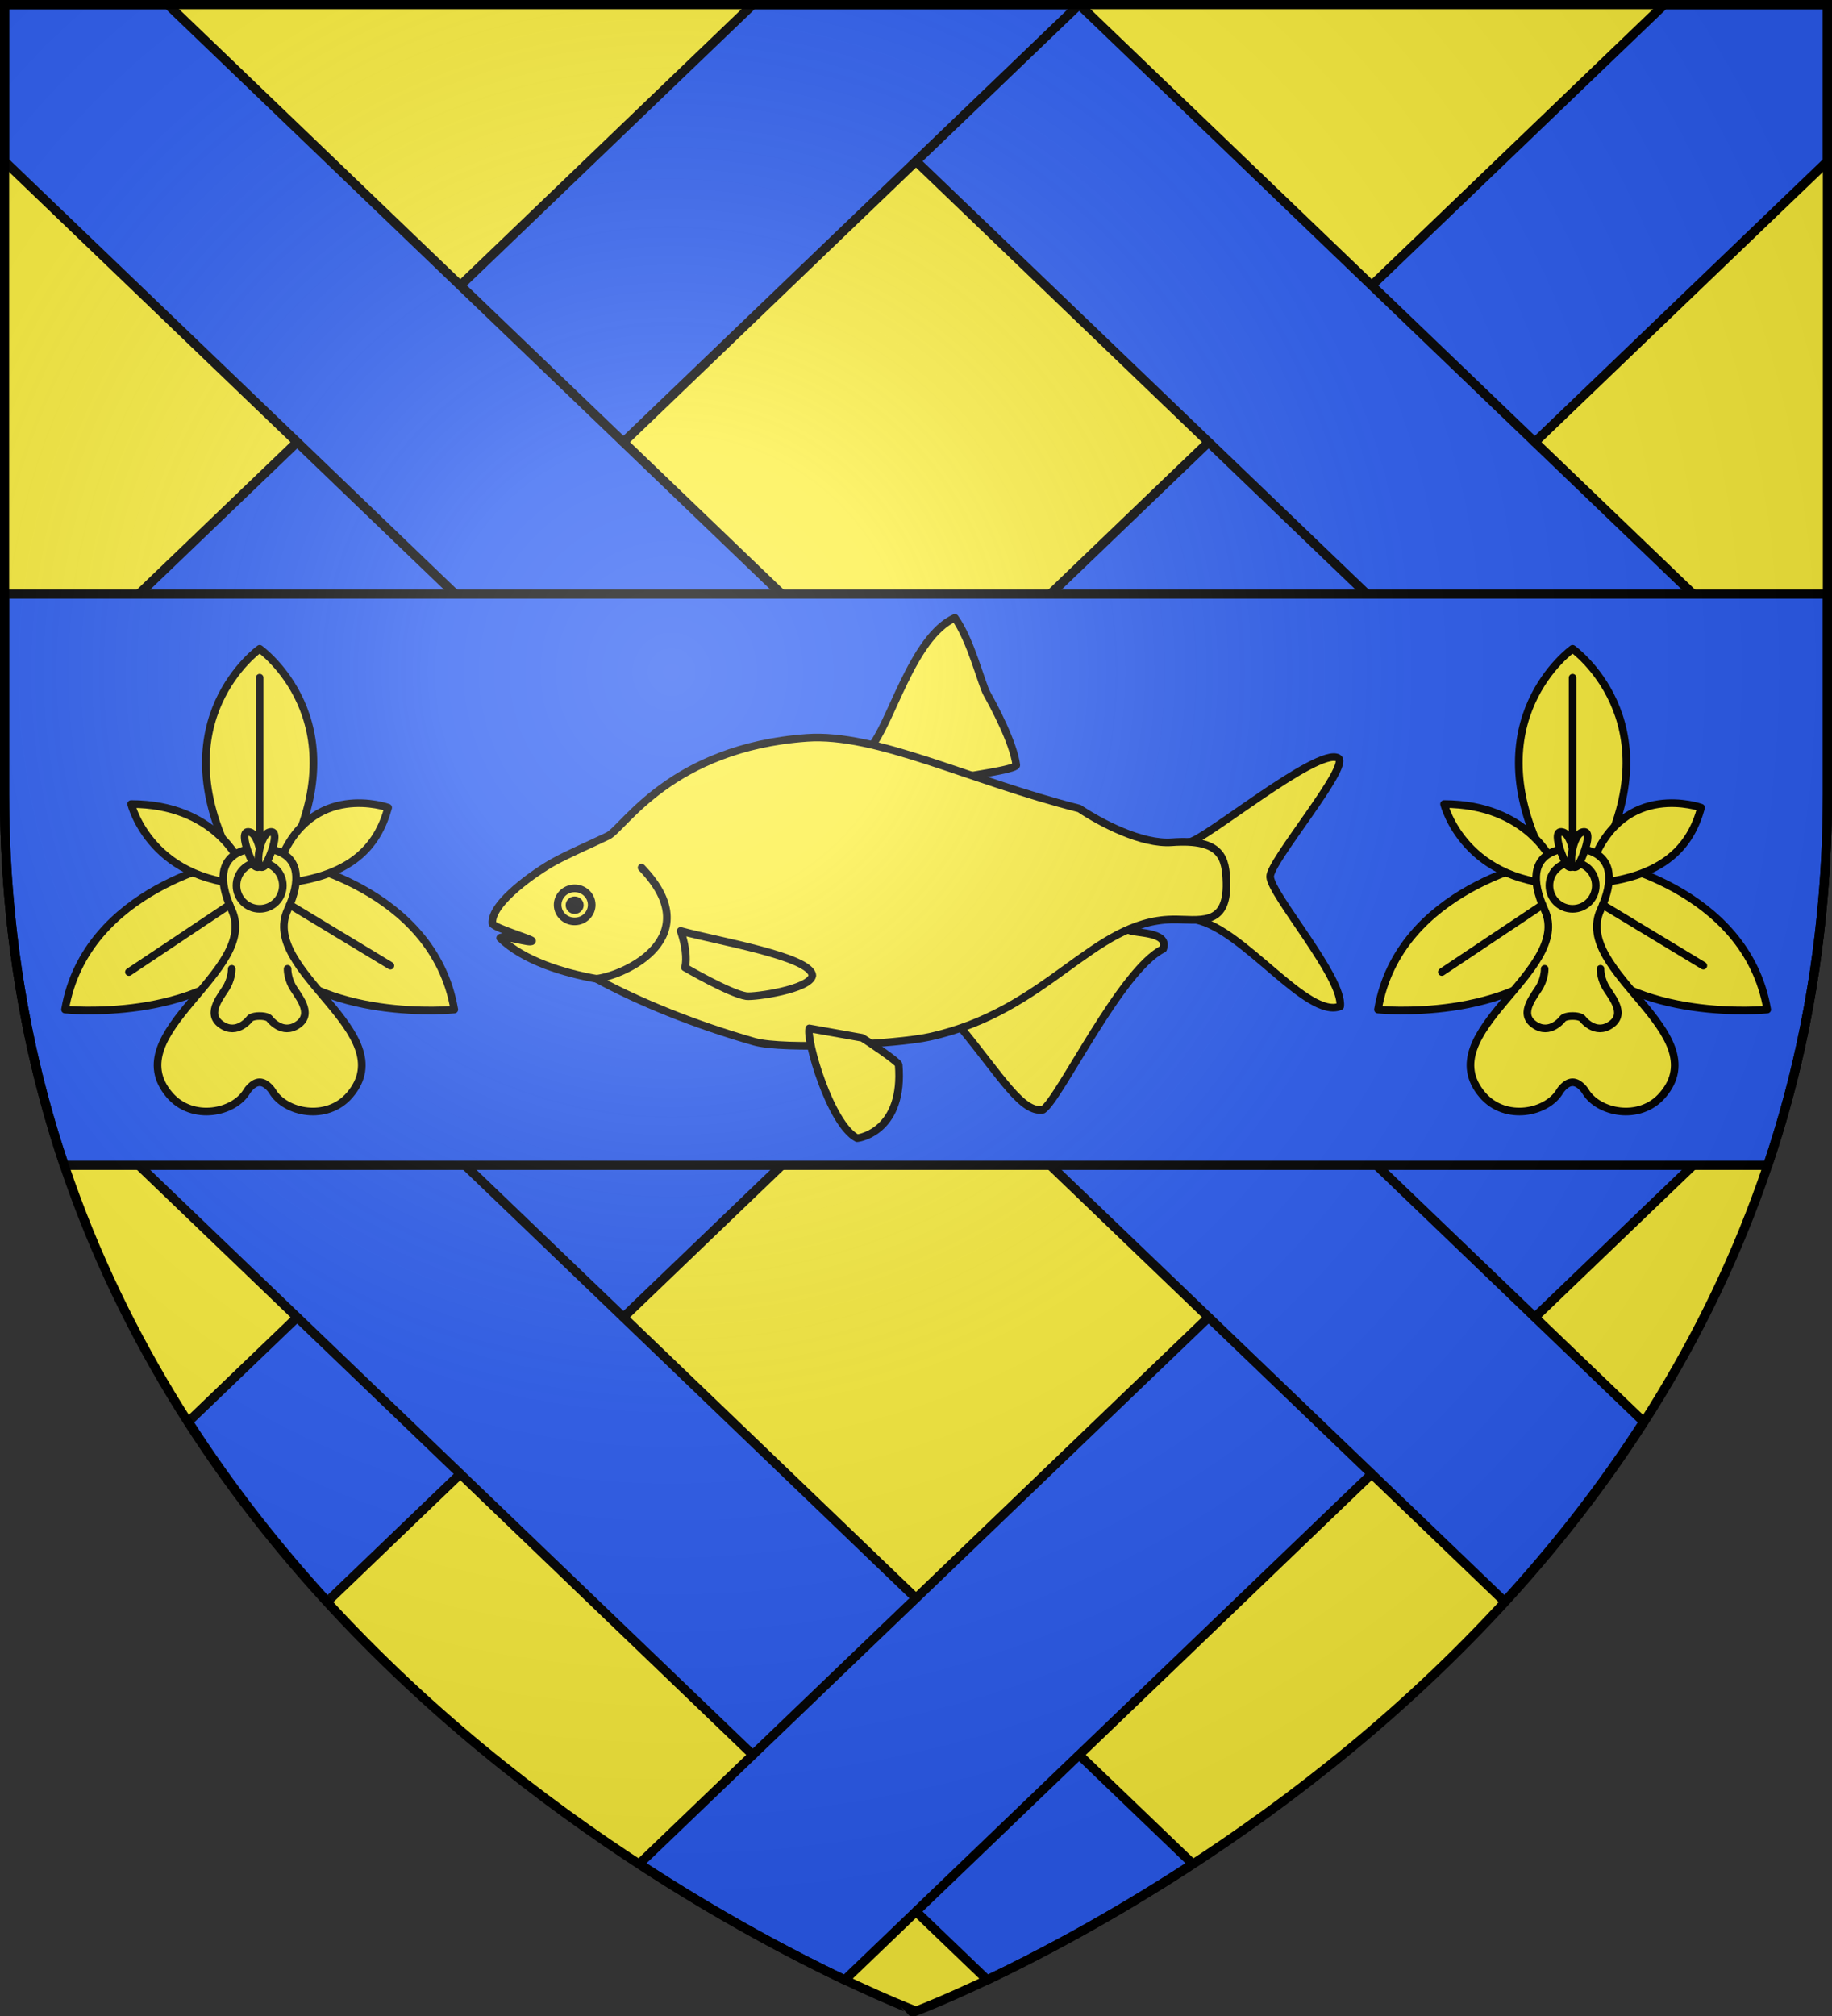
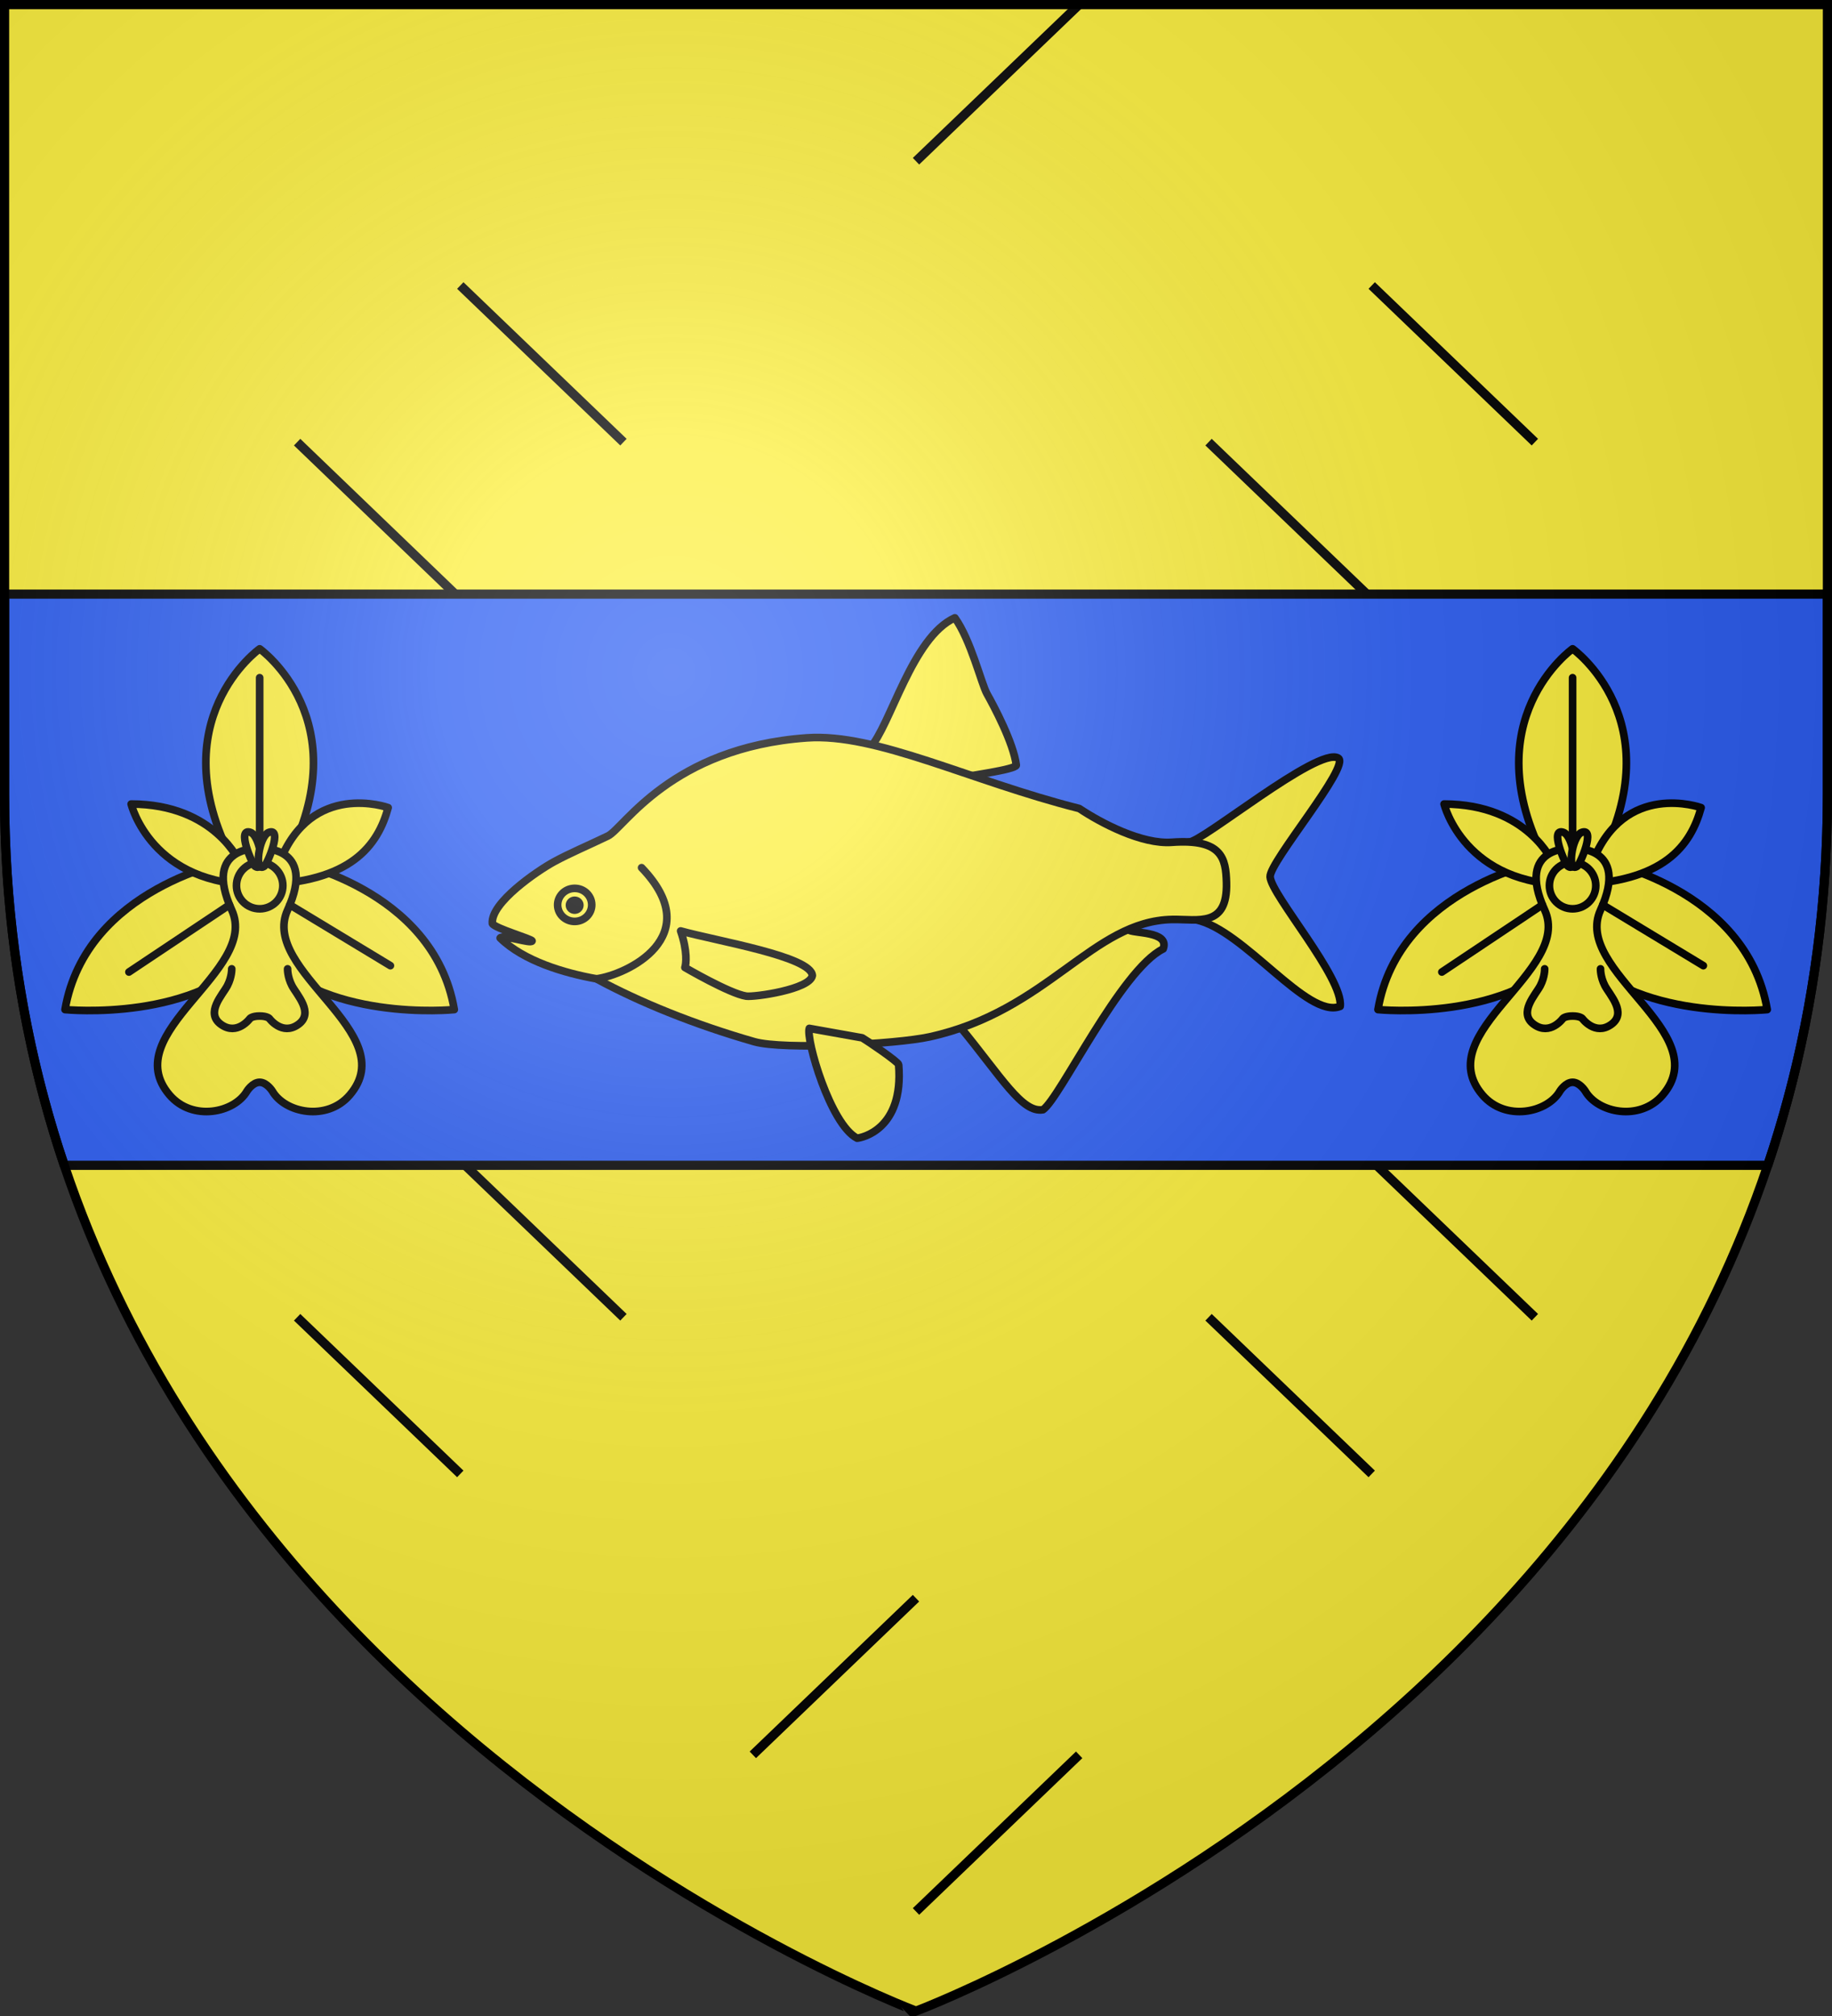
<svg xmlns="http://www.w3.org/2000/svg" xmlns:xlink="http://www.w3.org/1999/xlink" width="600" height="660">
  <rect width="100%" height="100%" fill="#333333" stroke="none" />
  <radialGradient id="c" cx="220" cy="220" r="405" gradientUnits="userSpaceOnUse">
    <stop offset="0" stop-color="#fff" stop-opacity=".31" />
    <stop offset=".19" stop-color="#fff" stop-opacity=".25" />
    <stop offset=".6" stop-color="#6b6b6b" stop-opacity=".125" />
    <stop offset="1" stop-opacity=".125" />
  </radialGradient>
  <path fill="#fcef3c" d="M1.5 1.5h597V260c0 286.31-298.5 398.5-298.5 398.5S1.5 546.31 1.5 260z" />
-   <path fill="#2b5df2" stroke="#000" stroke-linecap="round" stroke-linejoin="round" stroke-width="3" d="M1.5 1.5v51.313l95.813 91.94L1.5 236.723v23.282c0 31.86 3.737 61.572 10.344 89.22l85.469 82.033-35.625 34.188c13.851 21.583 29.314 41.176 45.53 58.876l43.532-41.782 95.813 91.97-37.188 35.689c26.99 17.667 50.791 30.129 67.281 38L300 625.793l23.344 22.406c16.49-7.871 40.291-20.333 67.281-38l-37.187-35.689 95.812-91.97 43.531 41.782c16.217-17.7 31.68-37.293 45.532-58.876l-35.625-34.188 85.468-82.033c6.607-27.648 10.344-57.36 10.344-89.22v-23.282l-95.812-91.97 95.812-91.94V1.5h-53.437L449.25 93.47 353.438 1.5H246.563L150.75 93.47 54.938 1.5zM300 52.782l95.813 91.97L300 236.724l-95.812-91.97zM150.719 196.066l95.844 91.94-95.813 91.97-95.812-91.97zm298.562 0 95.782 91.94-95.813 91.97-95.812-91.97zM300 339.287l95.813 91.97L300 523.229l-95.812-91.97z" />
  <path fill="none" stroke="#000" stroke-width="3" d="M300 339.281 353.438 288m191.625 0 53.437-51.281M8.426 332.635 54.937 288M300 52.781 353.437 1.5m149.25 429.75-53.437-51.281m0 102.562-53.438-51.281M300 625.781l53.437-51.281m-106.875 0L300 523.219M150.75 482.53 97.312 431.25m53.438-51.281 53.437 51.281m298.5-286.5L449.25 93.469m.031 102.593-53.469-51.312M246.562 288 300 236.72M97.312 144.75l53.407 51.312m.031-102.593 53.437 51.281" />
  <path fill="#2b5df2" stroke="#000" stroke-linecap="round" stroke-linejoin="round" stroke-width="3" d="M1.5 194.5v65.459c0 44.675 7.272 85.11 19.543 121.541h557.914c12.271-36.43 19.543-76.866 19.543-121.541V194.5z" />
  <g fill="none" stroke="#000" stroke-linecap="round" stroke-linejoin="round" stroke-width="8.561">
    <g fill="#fcef3c" fill-rule="evenodd">
      <path d="M534.326 1226.568c13.674 1.436 147.325-103.003 169.754-89.483 14.542 8.765-80.457 114.442-79.868 131.006.73 20.508 79.254 115.557 74.551 147.255-37.216 13.672-105.388-88.671-158.828-101.35 36.952-5.024 15.482-31.973 15.482-46.012 0-19.365 17.708-32.276-21.09-41.416M463.335 1322.815c4.504 4.932 47.006 2.465 38.787 22.738-48.176 22.074-120.43 164.41-139.607 176.465-23.56 3.287-45.03-37.018-90.208-95.246 31.231-4.93 159.025-97.931 191.028-103.957M179.288 1111.882c24.19-24.683 50.732-123.12 99.519-143.653 17.278 25.423 27.75 74.802 33.598 85.935 7.327 13.946 28.375 55.954 30.764 81.148-1.48 4.936-56.597 10.607-61.533 12.088-10.974-5.789-69.836-27.559-102.348-35.518" transform="matrix(.292 -.008 .008 .292 223.564 -78.229)" />
      <path d="M-248.904 1296.562c-1.681-23.382 52.237-57.733 70.738-67.21 17.844-9.141 38.97-17.267 61.516-27.402 18.003-8.093 73.12-97.04 225.848-103.768 78.264-3.448 181.319 53.135 303.165 87.49 24.416 17.296 69.198 42.21 102.75 40.694 56.627-2.56 60.023 19.881 60.023 46.797 0 50.877-33.12 39.926-62.057 39.676-89.616-.772-141.534 98.615-275.697 124.115-37.975 7.218-163.66 10.322-196.346 0-66.625-21.04-128.195-48.112-174.981-75.283-35.875-7.448-81.13-22.19-106.688-48.673 2.89-4.284 34.621 7.895 35.699 4.256.581-1.963-41.616-15.358-43.97-20.692" transform="matrix(.292 -.008 .008 .292 223.564 -78.229)" />
    </g>
    <path d="M-136.976 1278.16c0 10.233-8.554 18.528-19.106 18.528s-19.106-8.295-19.106-18.528 8.554-18.527 19.106-18.527 19.106 8.295 19.106 18.527" transform="matrix(.292 -.008 .008 .292 223.564 -78.229)" />
    <path fill="#000" stroke="none" d="M191.15 296.267c.044 1.578-1.24 2.894-2.865 2.938s-2.978-1.199-3.021-2.777 1.24-2.894 2.865-2.938 2.979 1.199 3.022 2.777" />
    <path fill="#fcef3c" fill-rule="evenodd" d="M162.099 1435.937c5.38 3.363 40.02 28.149 40.02 31.176 4.036 73.314-44.51 80.973-48.865 81.067-29.595-16.143-54.532-112.68-50.16-124.451zM-38.117 1310.607c39.95 12.365 145.756 32.66 146.231 54.063-2.977 15.378-65.566 22.526-74.675 21.008-18.548-3.33-67.884-33.981-67.884-33.981 1.427-3.805 3.624-17.783-3.672-41.09" transform="matrix(.292 -.008 .008 .292 223.564 -78.229)" />
    <path d="M-79.948 1238.545c72.293 79.426-20.705 119.797-53.997 123.126" transform="matrix(.292 -.008 .008 .292 223.564 -78.229)" />
  </g>
  <g id="a" fill="none" stroke="#000" stroke-linecap="round" stroke-linejoin="round" stroke-width="4.928">
    <path fill="#fcef3c" d="M-749.005 282.658c13.462-78.925 108.226-96.083 108.226-96.083-47.25-90.54 17.498-136.417 17.498-136.417s64.749 45.877 17.499 136.417c0 0 94.763 17.158 108.226 96.083 0 0-86.845 8.711-125.725-39.859-38.88 48.57-125.724 39.86-125.724 39.86" transform="matrix(.507 0 0 .508 401.045 186.927)" />
    <path fill="#fcef3c" d="M-706.299 150.204s13.024 53.19 83.019 51.945c59.392-1.056 76.418-25.605 83.018-49.626 0 0-49.759-17.95-70.348 35.636h-25.34s-15.974-37.9-70.349-37.955" transform="matrix(.507 0 0 .508 401.045 186.927)" />
    <path fill="#fcef3c" d="M-605.252 218.518c-18.042 39.413 74.674 78.908 40.191 119.167-14.79 17.267-41.934 11.537-50.037-2.498 0 0-3.563-5.675-8.182-5.675s-8.183 5.675-8.183 5.675c-8.103 14.035-35.248 19.765-50.037 2.498-34.483-40.259 58.233-79.754 40.191-119.167-19.225-41.997 18.029-39.757 18.029-39.757s37.253-2.24 18.028 39.757" transform="matrix(.507 0 0 .508 401.045 186.927)" />
    <path d="M-608.3 202.743c0 8.273-6.707 14.98-14.98 14.98s-14.98-6.707-14.98-14.98 6.706-14.98 14.98-14.98c8.273 0 14.98 6.706 14.98 14.98" transform="matrix(.507 0 0 .508 401.045 186.927)" />
    <path fill="#fcef3c" d="M-626.326 190.24c6.945 5.023 3.577-19.375-2.8-21.745-9.337-3.469.963 20.417 2.8 21.745" transform="matrix(.507 0 0 .508 401.045 186.927)" />
    <path fill="#fcef3c" d="M-620.235 190.24c-6.945 5.023-3.577-19.375 2.8-21.745 9.337-3.469-.963 20.417-2.8 21.745" transform="matrix(.507 0 0 .508 401.045 186.927)" />
    <path d="m-603.794 215.158 64.972 39.197m-103.944-39.197-64.973 43.304m84.458-189.679v106.768M-605.239 256.408s-.186 5.04 2.8 10.826 14.559 17.545 4.106 25.011c-10.452 7.467-18.69-3.846-18.69-3.846s-1.385-1.583-6.257-1.583c-4.873 0-6.258 1.583-6.258 1.583s-8.238 11.313-18.69 3.846c-10.453-7.466 1.12-19.225 4.106-25.01 2.986-5.787 2.8-10.827 2.8-10.827" transform="matrix(.507 0 0 .508 401.045 186.927)" />
  </g>
  <use xlink:href="#a" width="100%" height="100%" transform="translate(430)" />
  <path fill="url(#c)" d="M1.5 1.5h597V260c0 286.31-298.5 398.5-298.5 398.5S1.5 546.31 1.5 260z" />
  <path fill="none" stroke="#000" stroke-width="3" d="M1.5 1.5h597v258.46c0 286.265-298.5 398.438-298.5 398.438S1.5 546.225 1.5 259.96z" />
</svg>